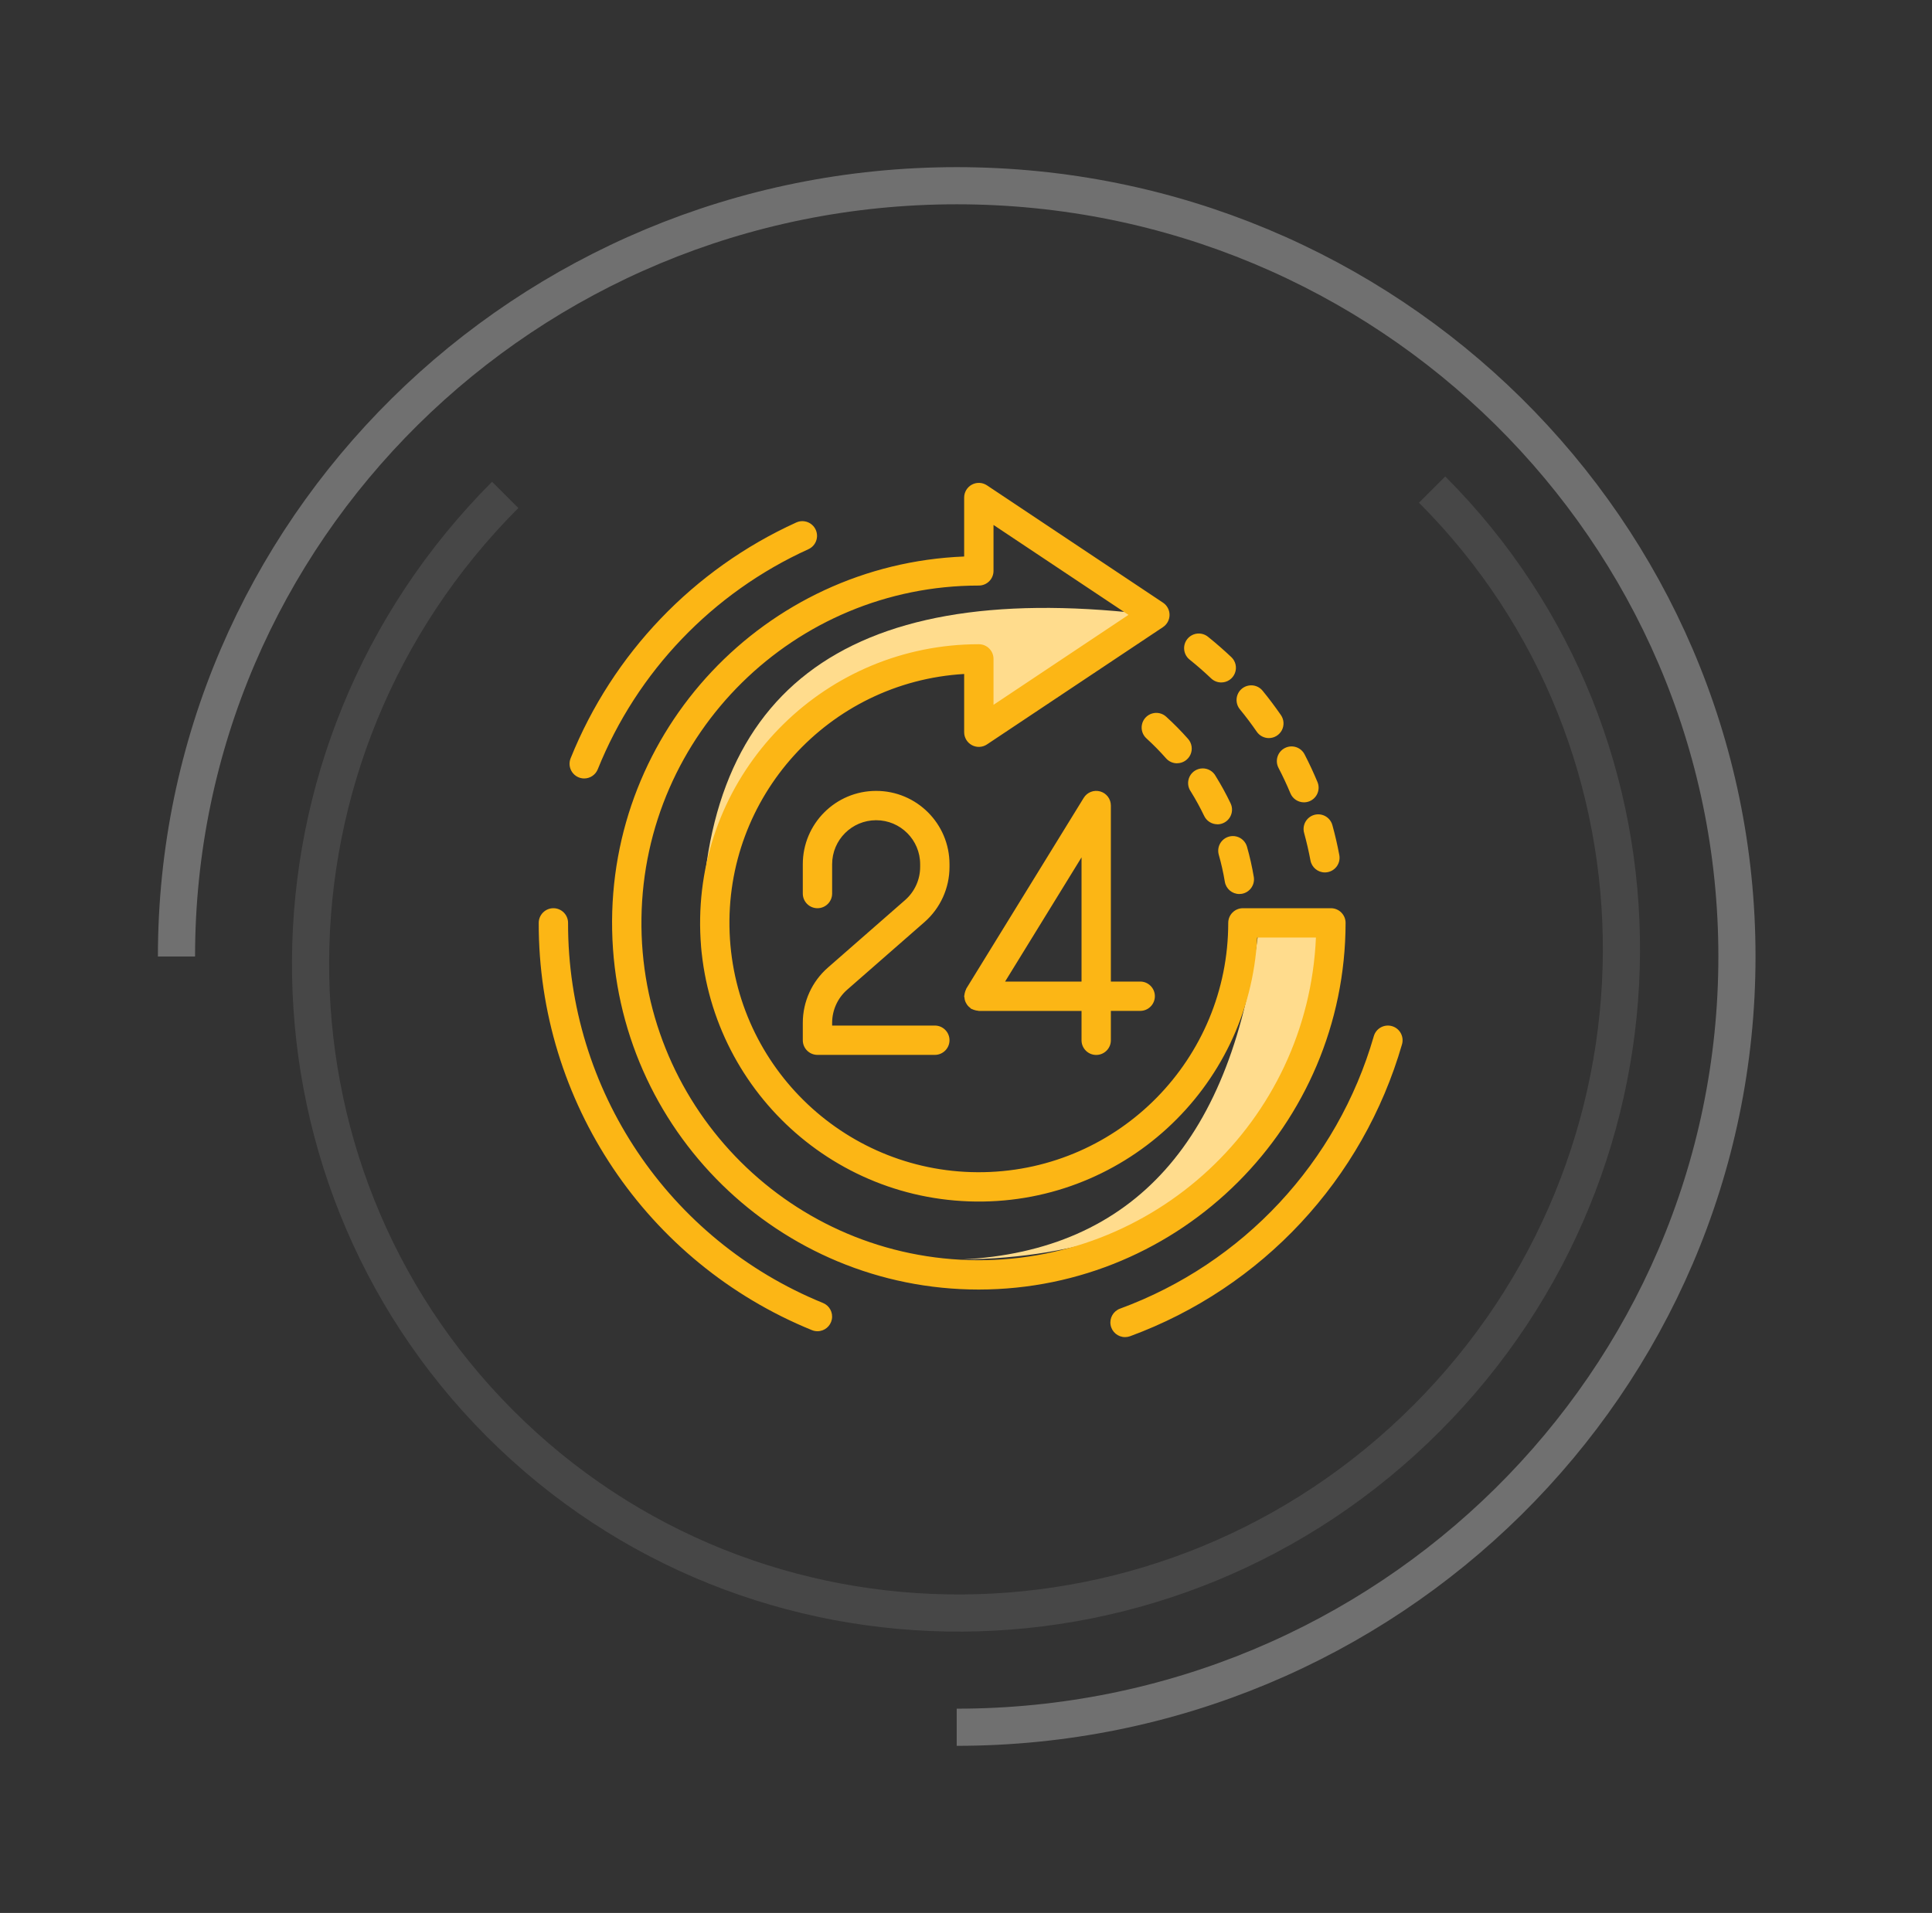
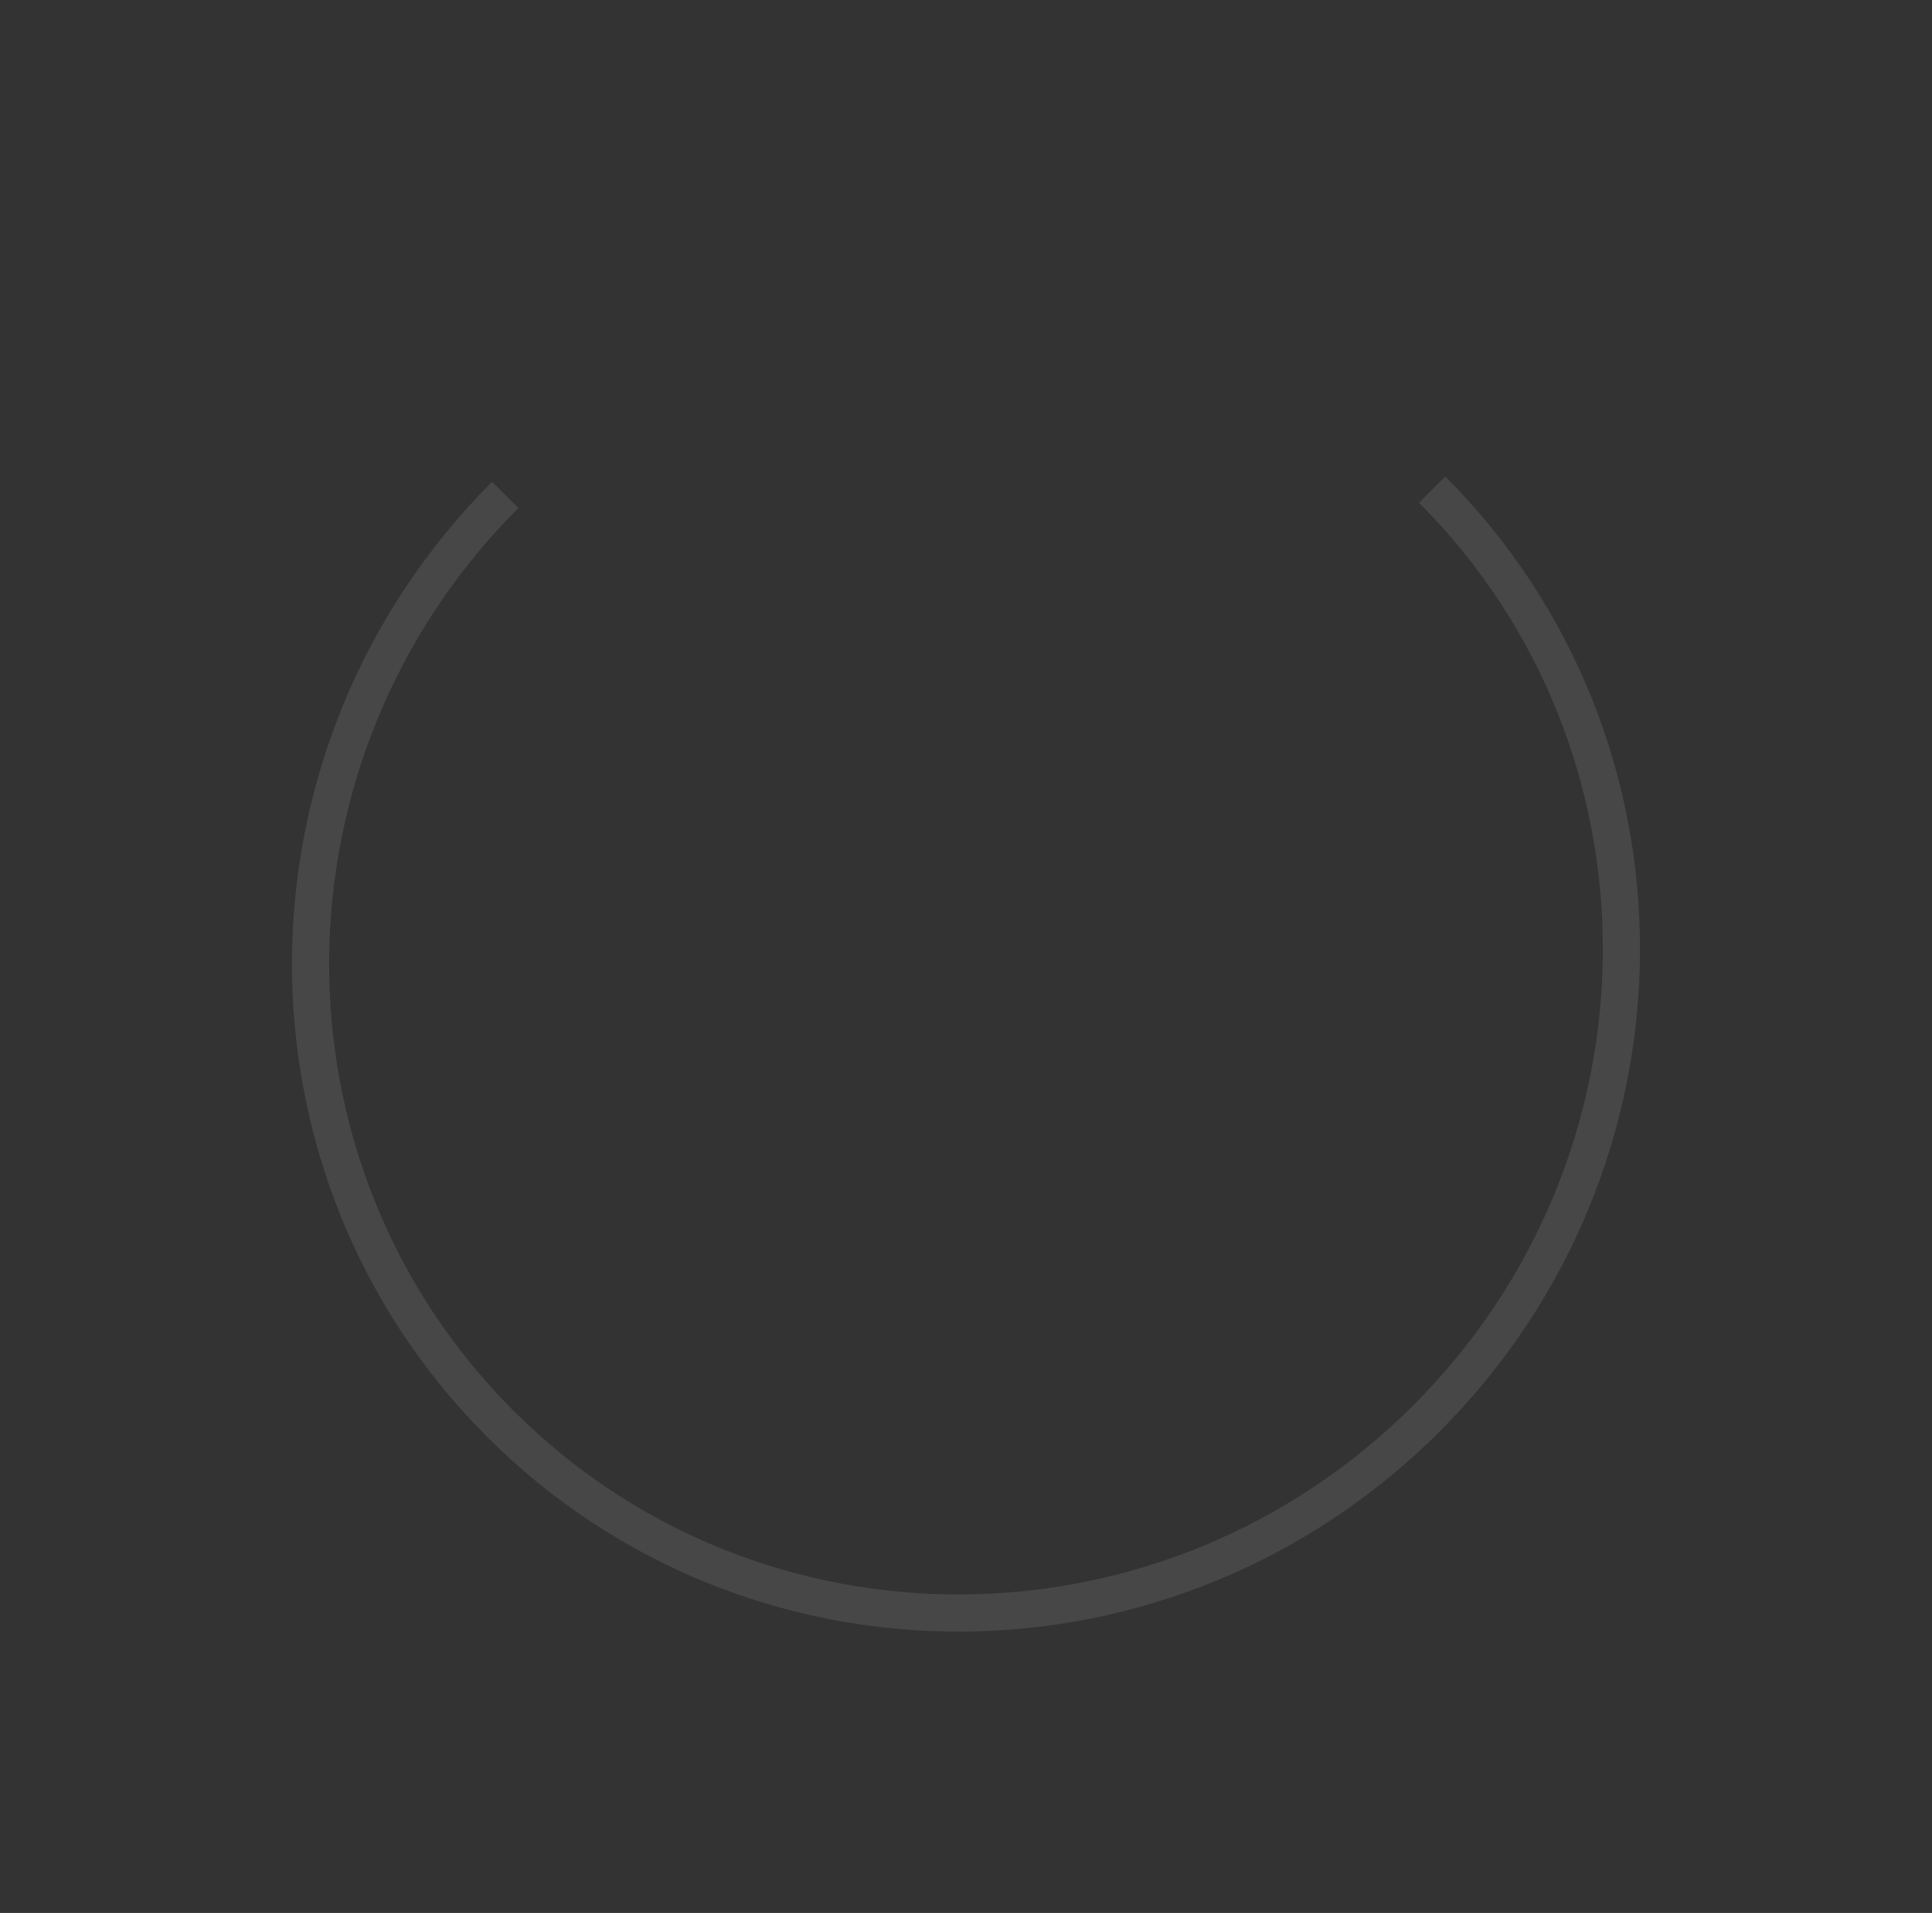
<svg xmlns="http://www.w3.org/2000/svg" width="104px" height="103px" viewBox="0 0 104 103">
  <rect x="0" y="0" width="104" height="103" fill="#333333" stroke="none" />
  <title>24</title>
  <g id="Desktop" stroke="none" stroke-width="1" fill="none" fill-rule="evenodd">
    <g id="Group-84" transform="translate(2, 1)">
-       <path d="M49.5,92 C72.696,92 91.5,73.42 91.5,50.5 C91.5,27.58 72.696,9 49.5,9 C26.304,9 7.5,27.58 7.5,50.5" id="Oval" stroke="#FFFFFF" stroke-width="2" opacity="0.3" />
      <path d="M49.966,85.614 C69.582,85.596 85.499,69.859 85.518,50.466 C85.537,31.073 69.65,15.367 50.034,15.386 C30.418,15.405 14.501,31.141 14.482,50.534" id="Oval-Copy" stroke="#FFFFFF" stroke-width="2" opacity="0.1" transform="translate(50, 50.5) rotate(135) translate(-50, -50.5) " />
      <g id="24-hours" transform="translate(27, 25)">
-         <path d="M32.5,7.047 C16.38,5.223 8.471,11.306 8.772,25.295 C9.657,16.584 15.99,9.428 23.691,9.428 C23.678,13.185 23.678,14.355 23.691,12.938 L32.5,7.047 Z" id="Path-18" fill="#FFDC8D" />
-         <path d="M38.778,23.869 C37.382,35.373 32.038,41.355 22.748,41.816 C35.823,41.665 42.894,34.156 42.894,23.763 C40.163,23.698 38.79,23.734 38.778,23.869 Z" id="Path-19" fill="#FFDC8D" />
-         <path d="M45.929,29.25 C46.348,29.37 46.591,29.807 46.471,30.227 C44.372,37.498 38.937,43.335 31.834,45.946 C31.746,45.978 31.655,45.994 31.562,45.994 C31.179,45.994 30.851,45.719 30.784,45.342 C30.717,44.965 30.931,44.594 31.29,44.462 C37.92,42.027 42.994,36.579 44.952,29.792 C45.072,29.373 45.509,29.13 45.929,29.25 Z M0.79,22.901 C1.226,22.901 1.579,23.255 1.579,23.691 C1.559,32.672 6.987,40.767 15.304,44.157 C15.652,44.3 15.851,44.67 15.778,45.04 C15.706,45.41 15.381,45.677 15.004,45.677 C14.902,45.677 14.8,45.657 14.705,45.618 C5.795,41.987 -0.022,33.313 -6.43061358e-05,23.691 C-6.43061358e-05,23.255 0.354,22.901 0.79,22.901 Z M24.129,0.133 L33.606,6.45 C33.825,6.597 33.957,6.843 33.957,7.107 C33.957,7.371 33.825,7.618 33.606,7.764 L24.129,14.082 C23.887,14.244 23.575,14.259 23.318,14.121 C23.062,13.984 22.901,13.716 22.901,13.425 L22.901,10.289 C15.602,10.719 9.99,16.911 10.276,24.217 C10.563,31.523 16.644,37.256 23.954,37.113 C31.264,36.97 37.116,31.003 37.116,23.691 C37.116,23.255 37.469,22.901 37.906,22.901 L42.644,22.901 C43.08,22.901 43.433,23.255 43.433,23.691 C43.421,34.589 34.589,43.421 23.691,43.433 C12.941,43.433 4.167,34.833 3.952,24.086 C3.737,13.338 12.16,4.394 22.901,3.964 L22.901,0.79 C22.901,0.498 23.062,0.231 23.318,0.093 C23.575,-0.044 23.887,-0.029 24.129,0.133 Z M24.481,2.265 L24.481,4.738 C24.481,5.174 24.127,5.528 23.691,5.528 C13.763,5.528 5.674,13.501 5.53,23.428 C5.387,33.355 13.241,41.559 23.165,41.846 C33.089,42.134 41.406,34.4 41.837,24.481 L38.675,24.481 C38.244,32.653 31.344,38.973 23.165,38.686 C14.986,38.399 8.546,31.611 8.689,23.428 C8.833,15.245 15.507,8.687 23.691,8.687 C24.127,8.687 24.481,9.04 24.481,9.476 L24.481,11.95 L31.746,7.107 L24.481,2.265 Z M29.336,16.96 C29.521,16.658 29.883,16.517 30.224,16.613 C30.564,16.709 30.798,17.02 30.798,17.373 L30.798,17.373 L30.798,26.85 L32.378,26.85 C32.814,26.85 33.167,27.203 33.167,27.639 C33.167,28.076 32.814,28.429 32.378,28.429 L32.378,28.429 L30.798,28.429 L30.798,30.012 C30.798,30.448 30.445,30.801 30.009,30.801 C29.572,30.801 29.219,30.448 29.219,30.012 L29.219,30.012 L29.219,28.432 L23.691,28.432 C23.67,28.432 23.653,28.42 23.633,28.42 C23.581,28.415 23.53,28.405 23.48,28.39 C23.429,28.377 23.379,28.358 23.331,28.335 C23.314,28.326 23.303,28.332 23.277,28.315 C23.251,28.299 23.237,28.274 23.213,28.255 C23.17,28.223 23.13,28.186 23.095,28.145 C23.063,28.107 23.036,28.066 23.012,28.022 C22.958,27.933 22.927,27.833 22.919,27.729 C22.911,27.7 22.905,27.672 22.901,27.643 C22.901,27.622 22.913,27.606 22.913,27.586 C22.918,27.532 22.928,27.479 22.944,27.428 C22.957,27.377 22.975,27.327 22.998,27.28 C23.008,27.262 23.008,27.242 23.018,27.226 L23.018,27.226 Z M18.163,16.584 C20.344,16.584 22.112,18.351 22.112,20.532 L22.112,20.678 C22.112,21.817 21.62,22.9 20.763,23.65 L16.603,27.29 C16.089,27.74 15.794,28.39 15.794,29.073 L15.794,29.219 L21.322,29.219 C21.758,29.219 22.112,29.572 22.112,30.009 C22.112,30.445 21.758,30.798 21.322,30.798 L15.004,30.798 C14.568,30.798 14.215,30.445 14.215,30.009 L14.215,29.073 C14.215,27.934 14.706,26.851 15.563,26.101 L19.723,22.461 C20.237,22.011 20.532,21.361 20.532,20.678 L20.532,20.532 C20.532,19.224 19.472,18.163 18.163,18.163 C16.855,18.163 15.794,19.224 15.794,20.532 L15.794,22.112 C15.794,22.548 15.44,22.901 15.004,22.901 C14.568,22.901 14.215,22.548 14.215,22.112 L14.215,20.532 C14.215,18.351 15.982,16.584 18.163,16.584 Z M29.219,20.163 L25.105,26.85 L29.219,26.85 L29.219,20.163 Z M37.559,19.04 C37.833,19.109 38.049,19.319 38.126,19.59 C38.278,20.125 38.4,20.668 38.492,21.217 C38.526,21.424 38.477,21.636 38.355,21.806 C38.233,21.977 38.048,22.092 37.842,22.126 C37.799,22.133 37.755,22.136 37.711,22.136 C37.326,22.136 36.997,21.856 36.933,21.476 C36.852,20.985 36.743,20.5 36.607,20.022 C36.529,19.751 36.603,19.459 36.799,19.256 C36.996,19.054 37.285,18.971 37.559,19.04 Z M42.164,17.872 C42.439,17.946 42.653,18.161 42.725,18.437 C42.87,18.961 42.994,19.499 43.095,20.039 C43.134,20.245 43.089,20.457 42.971,20.63 C42.852,20.803 42.67,20.922 42.464,20.96 C42.416,20.969 42.367,20.974 42.318,20.974 C41.939,20.974 41.613,20.703 41.543,20.33 C41.45,19.834 41.335,19.338 41.203,18.856 C41.123,18.583 41.197,18.288 41.396,18.084 C41.595,17.88 41.888,17.799 42.164,17.872 Z M35.739,15.373 C36.034,15.371 36.306,15.533 36.444,15.794 C36.737,16.266 37.004,16.754 37.244,17.256 C37.36,17.5 37.343,17.787 37.199,18.016 C37.055,18.245 36.804,18.384 36.533,18.385 L36.532,18.382 C36.228,18.381 35.952,18.206 35.821,17.932 C35.606,17.484 35.367,17.047 35.105,16.624 C34.932,16.384 34.908,16.069 35.041,15.805 C35.175,15.542 35.444,15.375 35.739,15.373 Z M41.225,14.616 C41.477,15.101 41.71,15.604 41.92,16.107 C42.088,16.509 41.898,16.971 41.496,17.139 C41.4,17.179 41.296,17.2 41.192,17.2 C40.873,17.2 40.585,17.008 40.463,16.714 C40.27,16.251 40.054,15.79 39.822,15.344 C39.621,14.957 39.772,14.48 40.159,14.279 C40.547,14.077 41.024,14.228 41.225,14.616 Z M14.91,2.523 C15.091,2.921 14.916,3.389 14.519,3.57 C9.355,5.915 5.294,10.159 3.178,15.42 C3.058,15.718 2.769,15.914 2.448,15.915 C2.186,15.915 1.941,15.784 1.794,15.567 C1.647,15.349 1.618,15.073 1.716,14.83 C3.982,9.193 8.332,4.646 13.863,2.132 C14.26,1.951 14.729,2.126 14.91,2.523 Z M33.787,12.6 C34.197,12.973 34.587,13.369 34.954,13.784 C35.16,14.017 35.209,14.348 35.082,14.631 C34.954,14.914 34.672,15.096 34.362,15.096 L34.362,15.098 C34.135,15.099 33.919,15.001 33.769,14.831 C33.44,14.457 33.091,14.102 32.723,13.766 C32.508,13.577 32.412,13.288 32.472,13.008 C32.531,12.729 32.737,12.504 33.01,12.419 C33.283,12.334 33.58,12.403 33.787,12.6 Z M38.964,11.188 C39.31,11.61 39.643,12.057 39.953,12.503 C40.119,12.745 40.138,13.058 40.002,13.318 C39.866,13.577 39.597,13.74 39.304,13.741 C39.044,13.741 38.801,13.613 38.653,13.4 C38.368,12.985 38.061,12.578 37.743,12.191 C37.564,11.973 37.515,11.676 37.614,11.412 C37.713,11.148 37.946,10.957 38.224,10.911 C38.503,10.864 38.785,10.97 38.964,11.188 Z M36.047,8.302 C36.475,8.646 36.892,9.013 37.285,9.383 C37.519,9.606 37.594,9.948 37.474,10.248 C37.355,10.548 37.065,10.745 36.742,10.745 C36.539,10.746 36.344,10.668 36.197,10.529 C35.836,10.185 35.452,9.85 35.058,9.532 C34.826,9.36 34.708,9.074 34.748,8.788 C34.789,8.502 34.983,8.261 35.253,8.16 C35.524,8.059 35.828,8.113 36.047,8.302 Z" id="Combined-Shape" fill="#FCB615" fill-rule="nonzero" />
-       </g>
+         </g>
    </g>
  </g>
</svg>